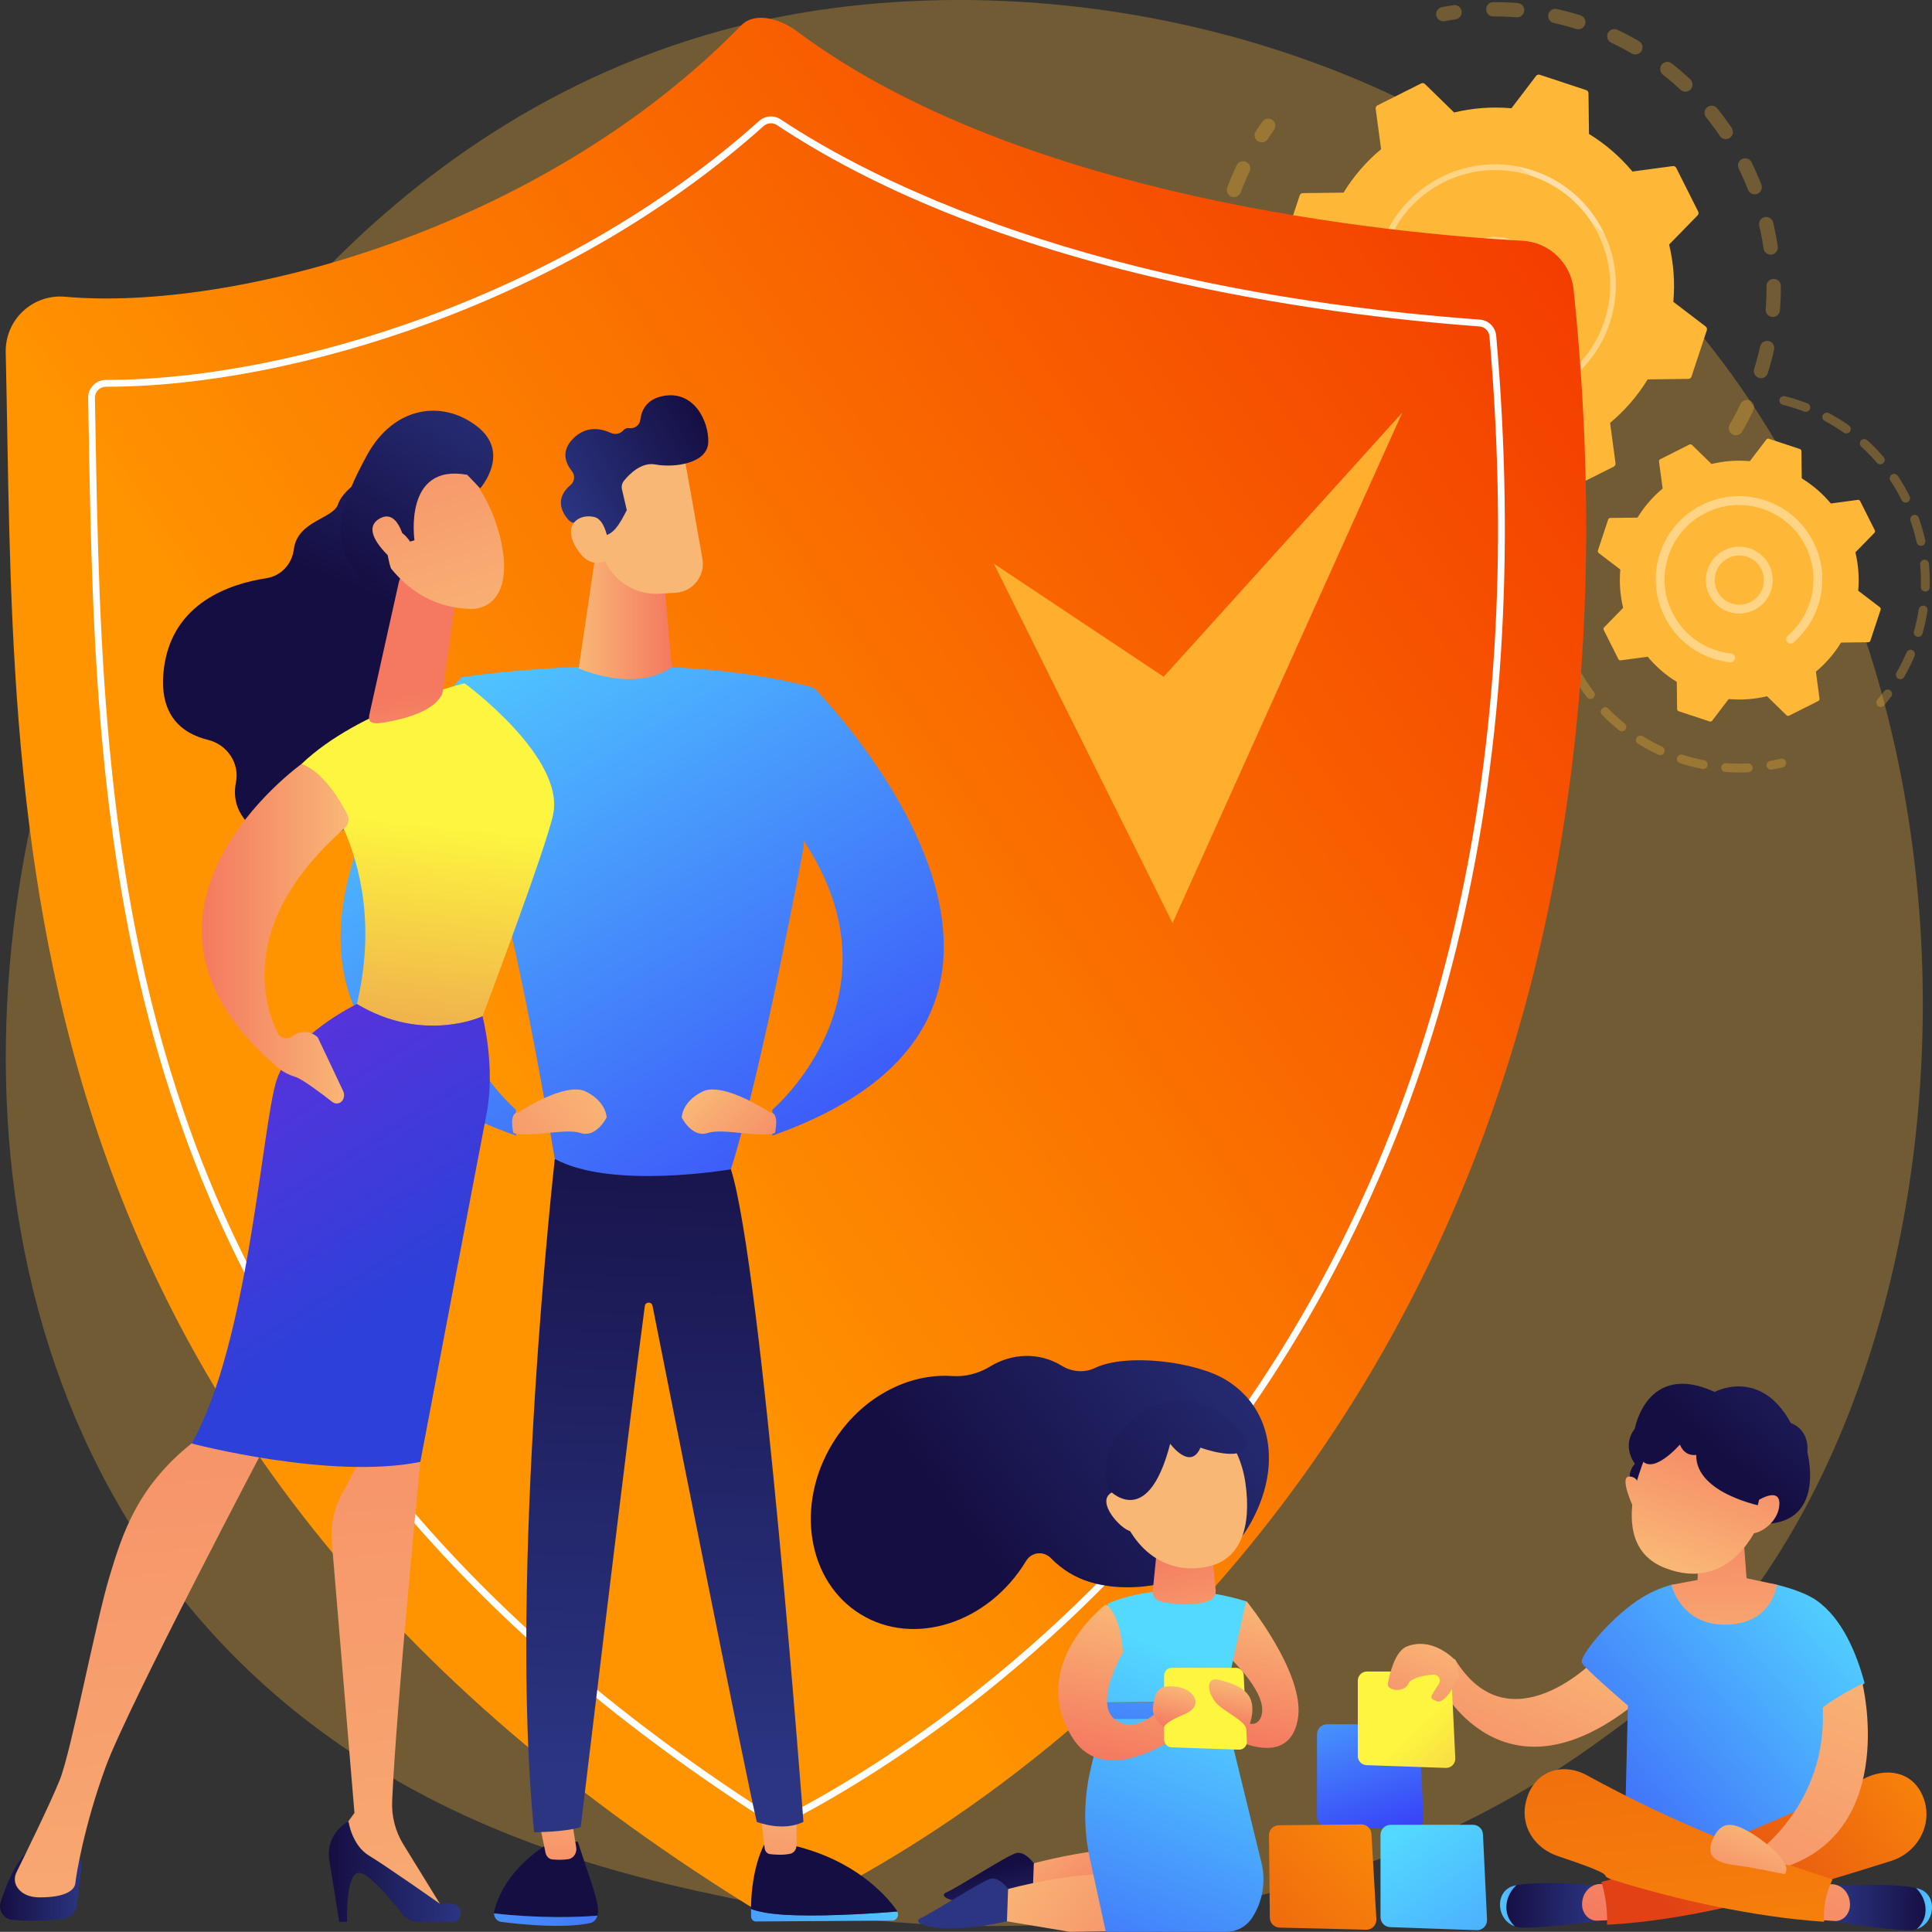
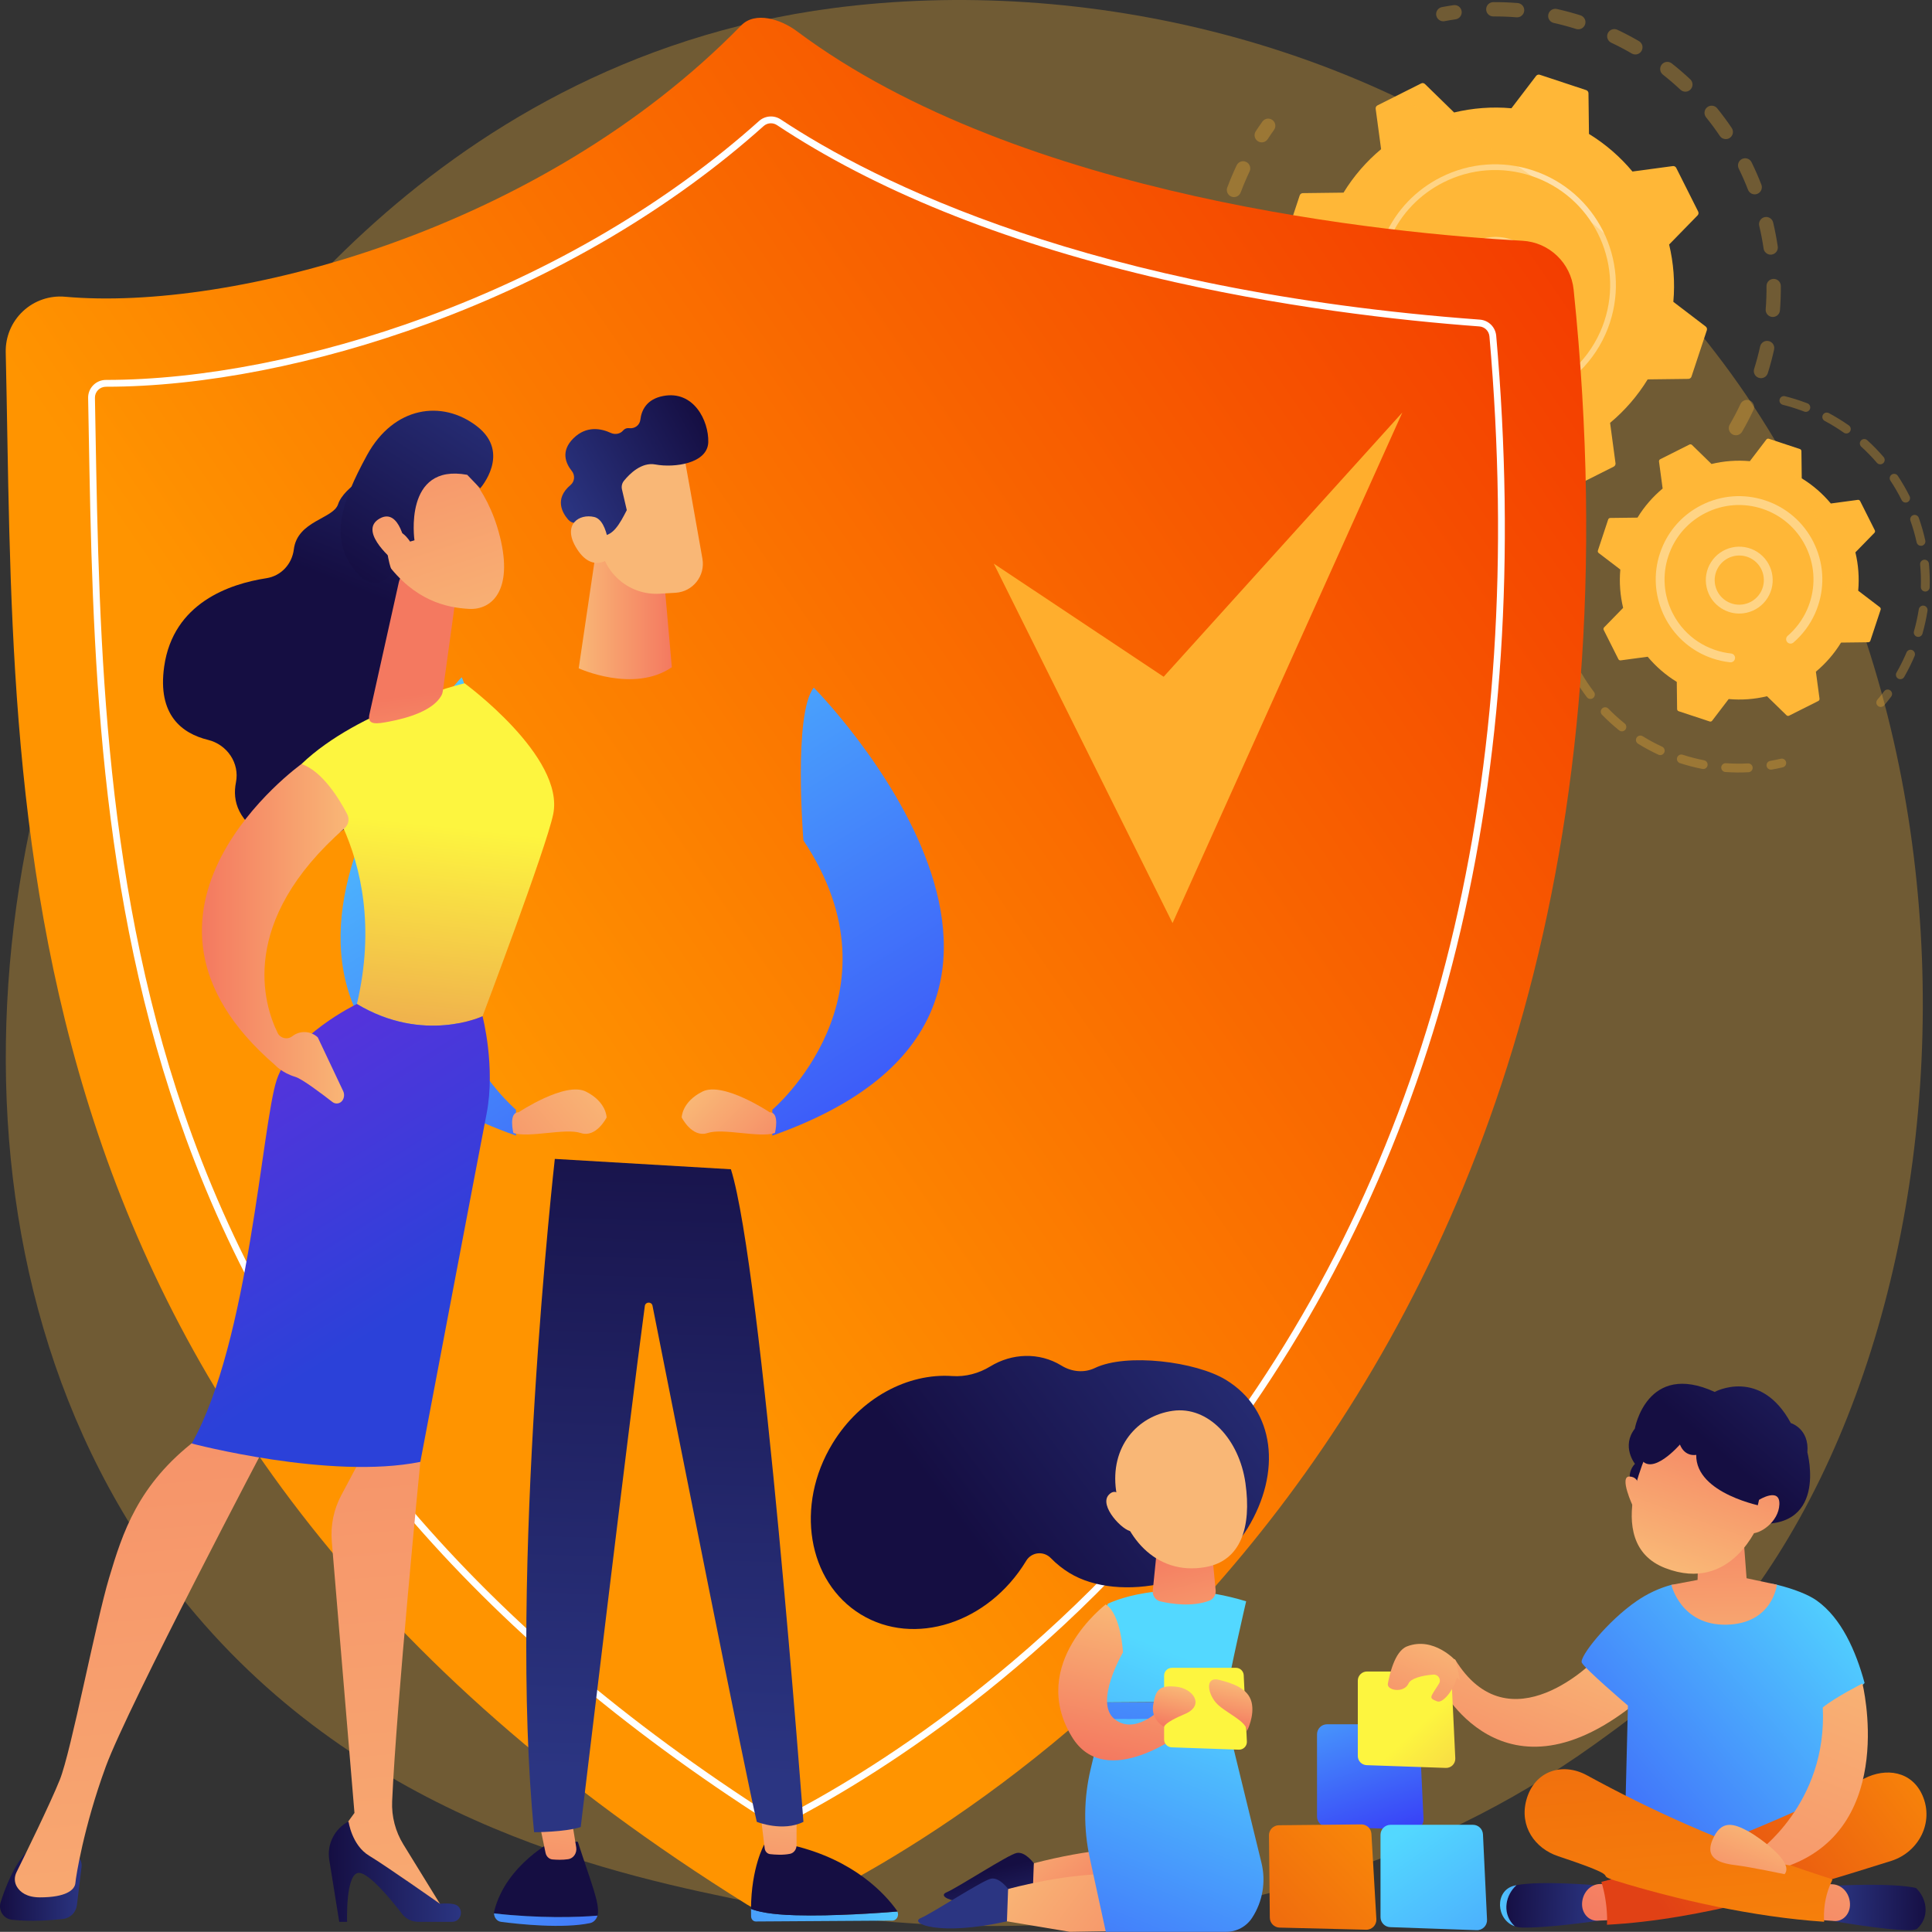
<svg xmlns="http://www.w3.org/2000/svg" xmlns:xlink="http://www.w3.org/1999/xlink" id="Layer_2" data-name="Layer 2" viewBox="0 0 2772.65 2772.4">
  <rect x="0" y="0" width="2772.65" height="2772.4" fill="#333333" stroke="none" />
  <defs>
    <style>
      .cls-1 {
        fill: url(#linear-gradient-58);
      }

      .cls-1, .cls-2, .cls-3, .cls-4, .cls-5, .cls-6, .cls-7, .cls-8, .cls-9, .cls-10, .cls-11, .cls-12, .cls-13, .cls-14, .cls-15, .cls-16, .cls-17, .cls-18, .cls-19, .cls-20, .cls-21 {
        fill-rule: evenodd;
      }

      .cls-22 {
        fill: url(#linear-gradient-2);
      }

      .cls-23 {
        fill: url(#linear-gradient-51);
      }

      .cls-24, .cls-25 {
        fill: #fff;
      }

      .cls-26 {
        fill: url(#linear-gradient-17);
      }

      .cls-27 {
        fill: url(#linear-gradient-15);
      }

      .cls-28 {
        fill: url(#linear-gradient-18);
      }

      .cls-29 {
        fill: url(#linear-gradient-40);
      }

      .cls-30 {
        fill: url(#linear-gradient-52);
      }

      .cls-31 {
        fill: url(#linear-gradient-28);
      }

      .cls-32 {
        fill: url(#linear-gradient-14);
      }

      .cls-33 {
        fill: url(#linear-gradient-36);
      }

      .cls-34 {
        fill: url(#linear-gradient-20);
      }

      .cls-35 {
        fill: url(#linear-gradient-6);
      }

      .cls-25 {
        opacity: .56;
      }

      .cls-2 {
        fill: url(#linear-gradient-44);
      }

      .cls-36 {
        fill: #ffae2d;
      }

      .cls-3 {
        fill: url(#linear-gradient-54);
      }

      .cls-37 {
        fill: url(#linear-gradient-35);
      }

      .cls-38 {
        fill: url(#linear-gradient-48);
      }

      .cls-39 {
        fill: url(#linear-gradient-32);
      }

      .cls-40 {
        fill: url(#linear-gradient-11);
      }

      .cls-41 {
        fill: url(#linear-gradient-50);
      }

      .cls-4 {
        fill: url(#linear-gradient-60);
      }

      .cls-42 {
        fill: url(#linear-gradient-67);
      }

      .cls-43 {
        fill: url(#linear-gradient-39);
      }

      .cls-44 {
        fill: url(#linear-gradient-10);
      }

      .cls-45 {
        fill: url(#linear-gradient-49);
      }

      .cls-46 {
        fill: url(#linear-gradient-37);
      }

      .cls-47 {
        fill: url(#linear-gradient-16);
      }

      .cls-5 {
        fill: url(#linear-gradient-65);
      }

      .cls-6 {
        fill: url(#linear-gradient-59);
      }

      .cls-48 {
        fill: url(#linear-gradient-31);
      }

      .cls-49, .cls-50 {
        opacity: .3;
      }

      .cls-49, .cls-51 {
        fill: #ffb737;
      }

      .cls-52 {
        fill: url(#linear-gradient-41);
      }

      .cls-7 {
        fill: url(#linear-gradient-56);
      }

      .cls-53 {
        fill: url(#linear-gradient-21);
      }

      .cls-54 {
        fill: url(#linear-gradient-25);
      }

      .cls-55 {
        fill: url(#linear-gradient-5);
      }

      .cls-8 {
        fill: url(#linear-gradient-61);
      }

      .cls-9 {
        fill: url(#linear-gradient-45);
      }

      .cls-10 {
        fill: url(#linear-gradient-55);
      }

      .cls-56 {
        fill: url(#linear-gradient-34);
      }

      .cls-57 {
        fill: url(#linear-gradient-7);
      }

      .cls-11 {
        fill: url(#linear-gradient-68);
      }

      .cls-12 {
        fill: url(#linear-gradient-62);
      }

      .cls-13 {
        fill: url(#linear-gradient-64);
      }

      .cls-50 {
        fill: none;
      }

      .cls-58 {
        fill: url(#linear-gradient-24);
      }

      .cls-59 {
        fill: url(#linear-gradient-9);
      }

      .cls-14 {
        fill: url(#linear-gradient-66);
      }

      .cls-60 {
        fill: url(#linear-gradient-22);
      }

      .cls-15 {
        fill: url(#linear-gradient-63);
      }

      .cls-61 {
        fill: url(#linear-gradient-3);
      }

      .cls-16 {
        fill: url(#linear-gradient-53);
      }

      .cls-17 {
        fill: url(#linear-gradient-69);
      }

      .cls-62 {
        fill: url(#linear-gradient);
      }

      .cls-63 {
        fill: url(#linear-gradient-27);
      }

      .cls-64 {
        fill: url(#linear-gradient-33);
      }

      .cls-65 {
        fill: url(#linear-gradient-38);
      }

      .cls-66 {
        fill: url(#linear-gradient-29);
      }

      .cls-67 {
        fill: url(#linear-gradient-30);
      }

      .cls-68 {
        fill: url(#linear-gradient-23);
      }

      .cls-69 {
        fill: url(#linear-gradient-19);
      }

      .cls-70 {
        fill: url(#linear-gradient-4);
      }

      .cls-18 {
        fill: url(#linear-gradient-46);
      }

      .cls-19 {
        fill: url(#linear-gradient-57);
      }

      .cls-20 {
        fill: url(#linear-gradient-43);
      }

      .cls-71 {
        fill: url(#linear-gradient-8);
      }

      .cls-72 {
        fill: url(#linear-gradient-47);
      }

      .cls-73 {
        fill: url(#linear-gradient-12);
      }

      .cls-74 {
        fill: url(#linear-gradient-13);
      }

      .cls-21 {
        fill: url(#linear-gradient-42);
      }

      .cls-75 {
        fill: url(#linear-gradient-26);
      }
    </style>
    <linearGradient id="linear-gradient" x1="699.38" y1="1528.15" x2="2870.01" y2="37.4" gradientUnits="userSpaceOnUse">
      <stop offset="0" stop-color="#ff9400" />
      <stop offset="1" stop-color="#ef1d00" />
    </linearGradient>
    <linearGradient id="linear-gradient-2" x1="-1724.06" y1="3196.21" x2="-1715.18" y2="2929.7" gradientTransform="translate(-925.37) rotate(-180) scale(1 -1)" gradientUnits="userSpaceOnUse">
      <stop offset="0" stop-color="#2b3582" />
      <stop offset="1" stop-color="#150e42" />
    </linearGradient>
    <linearGradient id="linear-gradient-3" x1="-1407.42" y1="2514.14" x2="-1956.52" y2="2945.29" gradientTransform="translate(-925.37) rotate(-180) scale(1 -1)" gradientUnits="userSpaceOnUse">
      <stop offset="0" stop-color="#53d8ff" />
      <stop offset="1" stop-color="#3840f7" />
    </linearGradient>
    <linearGradient id="linear-gradient-4" x1="5470.78" y1="2520.73" x2="5440.98" y2="2780.85" gradientTransform="translate(-4661.51)" gradientUnits="userSpaceOnUse">
      <stop offset="0" stop-color="#f9b776" />
      <stop offset="1" stop-color="#f47960" />
    </linearGradient>
    <linearGradient id="linear-gradient-5" x1="5976.79" y1="2642.1" x2="5445.79" y2="3059.04" gradientTransform="translate(-4661.51)" xlink:href="#linear-gradient-3" />
    <linearGradient id="linear-gradient-6" x1="5823.66" y1="3361.02" x2="5832.54" y2="3094.51" gradientTransform="translate(-4661.51)" xlink:href="#linear-gradient-2" />
    <linearGradient id="linear-gradient-7" x1="5784.76" y1="2554.01" x2="5756.88" y2="2797.33" xlink:href="#linear-gradient-4" />
    <linearGradient id="linear-gradient-8" x1="3800.8" y1="2546.23" x2="3834.25" y2="1498.26" gradientTransform="translate(-2849.68)" xlink:href="#linear-gradient-2" />
    <linearGradient id="linear-gradient-9" x1="-5382.08" y1="798.77" x2="-5999.51" y2="1802.1" gradientTransform="translate(-4723.86) rotate(-180) scale(1 -1)" xlink:href="#linear-gradient-3" />
    <linearGradient id="linear-gradient-10" x1="3680.19" y1="871.77" x2="3813.84" y2="871.77" gradientTransform="translate(-2849.68)" xlink:href="#linear-gradient-4" />
    <linearGradient id="linear-gradient-11" x1="17740.18" y1="-1937.51" x2="17974.32" y2="-1994.5" gradientTransform="translate(-2561.01 813.96) rotate(-28.87)" xlink:href="#linear-gradient-4" />
    <linearGradient id="linear-gradient-12" x1="2988.66" y1="1543.4" x2="3229.82" y2="1543.4" gradientTransform="translate(-2561.01 813.96) rotate(-28.87)" xlink:href="#linear-gradient-2" />
    <linearGradient id="linear-gradient-13" x1="17732.09" y1="-1971.47" x2="17966.23" y2="-2028.45" gradientTransform="translate(-2561.01 813.96) rotate(-28.87)" xlink:href="#linear-gradient-4" />
    <linearGradient id="linear-gradient-14" x1="-5145.12" y1="944.6" x2="-5762.55" y2="1947.93" gradientTransform="translate(-4723.86) rotate(-180) scale(1 -1)" xlink:href="#linear-gradient-3" />
    <linearGradient id="linear-gradient-15" x1="3712.72" y1="1553.8" x2="3474.87" y2="1756.96" gradientTransform="translate(-2849.68)" xlink:href="#linear-gradient-4" />
    <linearGradient id="linear-gradient-16" x1="-5510.72" y1="719.61" x2="-6128.16" y2="1722.94" gradientTransform="translate(-4723.86) rotate(-180) scale(1 -1)" xlink:href="#linear-gradient-3" />
    <linearGradient id="linear-gradient-17" x1="3855.83" y1="1564.75" x2="3989.62" y2="1698.54" gradientTransform="translate(-2849.68)" xlink:href="#linear-gradient-4" />
    <linearGradient id="linear-gradient-18" x1="-19742.5" y1="488.64" x2="-19604.34" y2="835.21" gradientTransform="translate(-19120.29) rotate(-180) scale(1 -1)" xlink:href="#linear-gradient-2" />
    <linearGradient id="linear-gradient-19" x1="-19237.44" y1="2707.44" x2="-19120.29" y2="2707.44" gradientTransform="translate(-19120.29) rotate(-180) scale(1 -1)" xlink:href="#linear-gradient-2" />
    <linearGradient id="linear-gradient-20" x1="-19732.49" y1="3169.44" x2="-19563.89" y2="1198.99" gradientTransform="translate(-19120.29) rotate(-180) scale(1 -1)" xlink:href="#linear-gradient-4" />
    <linearGradient id="linear-gradient-21" x1="-19781.74" y1="2686.05" x2="-19592.17" y2="2686.05" gradientTransform="translate(-19120.29) rotate(-180) scale(1 -1)" xlink:href="#linear-gradient-2" />
    <linearGradient id="linear-gradient-22" x1="-19393.35" y1="3198.76" x2="-19224.71" y2="1227.79" gradientTransform="translate(-19120.29) rotate(-180) scale(1 -1)" xlink:href="#linear-gradient-4" />
    <linearGradient id="linear-gradient-23" x1="-19728.32" y1="1182.36" x2="-19644.02" y2="1964.49" gradientTransform="translate(-19120.29) rotate(-180) scale(1 -1)" gradientUnits="userSpaceOnUse">
      <stop offset="0" stop-color="#fdf53f" />
      <stop offset="1" stop-color="#d93c65" />
    </linearGradient>
    <linearGradient id="linear-gradient-24" x1="-19263.95" y1="1220.75" x2="-19685.46" y2="1895.17" gradientTransform="translate(-19120.29) rotate(-180) scale(1 -1)" gradientUnits="userSpaceOnUse">
      <stop offset="0" stop-color="#7c27dd" />
      <stop offset="1" stop-color="#2b41d9" />
    </linearGradient>
    <linearGradient id="linear-gradient-25" x1="-19750.98" y1="1227.16" x2="-19719.31" y2="995.47" gradientTransform="translate(-19120.29) rotate(-180) scale(1 -1)" xlink:href="#linear-gradient-4" />
    <linearGradient id="linear-gradient-26" x1="-19620.45" y1="1340.07" x2="-19410.07" y2="1340.07" gradientTransform="translate(-19120.29) rotate(-180) scale(1 -1)" xlink:href="#linear-gradient-4" />
    <linearGradient id="linear-gradient-27" x1="-19504.18" y1="-2694.24" x2="-19227.85" y2="-3186.02" gradientTransform="translate(-18968.07 -198.74) rotate(-168.8) scale(1 -1)" xlink:href="#linear-gradient-4" />
    <linearGradient id="linear-gradient-28" x1="-19444.76" y1="-3122.51" x2="-19306.59" y2="-2775.92" gradientTransform="translate(-18968.07 -198.74) rotate(-168.8) scale(1 -1)" xlink:href="#linear-gradient-2" />
    <linearGradient id="linear-gradient-29" x1="-19445.37" y1="-2661.19" x2="-19169.03" y2="-3152.97" gradientTransform="translate(-18968.07 -198.74) rotate(-168.8) scale(1 -1)" xlink:href="#linear-gradient-4" />
    <linearGradient id="linear-gradient-30" x1="1954.6" y1="2317.32" x2="1844.84" y2="2638.38" gradientTransform="translate(3839.36) rotate(-180) scale(1 -1)" xlink:href="#linear-gradient-3" />
    <linearGradient id="linear-gradient-31" x1="-6211.51" y1="2327.3" x2="-6059.01" y2="2695.67" gradientTransform="translate(-3960.64) rotate(-180) scale(1 -1)" xlink:href="#linear-gradient-4" />
    <linearGradient id="linear-gradient-32" x1="2686.26" y1="2309.34" x2="2171.05" y2="2756.21" gradientTransform="matrix(1,0,0,1,0,0)" xlink:href="#linear-gradient-3" />
    <linearGradient id="linear-gradient-33" x1="8299.59" y1="2652.51" x2="8438.04" y2="2652.51" gradientTransform="translate(-5648.47 20.42) rotate(.44)" xlink:href="#linear-gradient-2" />
    <linearGradient id="linear-gradient-34" x1="8455.04" y1="2654.23" x2="8333.48" y2="2652.77" gradientTransform="translate(-5648.47 20.42) rotate(.44)" xlink:href="#linear-gradient-3" />
    <linearGradient id="linear-gradient-35" x1="8376.67" y1="2487.2" x2="8230.52" y2="2883.05" gradientTransform="translate(-5654.6)" xlink:href="#linear-gradient-4" />
    <linearGradient id="linear-gradient-36" x1="-13762.55" y1="2521.71" x2="-13624.04" y2="2521.71" gradientTransform="translate(-11414.69 -60.3) rotate(-178.85) scale(1 -1)" xlink:href="#linear-gradient-2" />
    <linearGradient id="linear-gradient-37" x1="-13607.07" y1="2523.32" x2="-13728.24" y2="2521.87" gradientTransform="translate(-11414.69 -60.3) rotate(-178.85) scale(1 -1)" xlink:href="#linear-gradient-3" />
    <linearGradient id="linear-gradient-38" x1="8083.86" y1="2367.91" x2="7937.64" y2="2763.97" gradientTransform="translate(-5654.6)" xlink:href="#linear-gradient-4" />
    <linearGradient id="linear-gradient-39" x1="8438.61" y1="2479.56" x2="8058.69" y2="2764.96" gradientTransform="translate(-5654.6)" gradientUnits="userSpaceOnUse">
      <stop offset="0" stop-color="#fb8e08" />
      <stop offset="1" stop-color="#e14115" />
    </linearGradient>
    <linearGradient id="linear-gradient-40" x1="2442.5" y1="3028.7" x2="2325.46" y2="1712.04" gradientTransform="matrix(1,0,0,1,0,0)" xlink:href="#linear-gradient-39" />
    <linearGradient id="linear-gradient-41" x1="8130.58" y1="2418.33" x2="8127.21" y2="2125.02" gradientTransform="translate(-5654.6)" xlink:href="#linear-gradient-4" />
    <linearGradient id="linear-gradient-42" x1="-6084.61" y1="200.61" x2="-5909.19" y2="530.82" gradientTransform="translate(-3175.49 272.75) rotate(-167.3) scale(1 -1)" xlink:href="#linear-gradient-2" />
    <linearGradient id="linear-gradient-43" x1="-5878.92" y1="702.2" x2="-5910.21" y2="451.92" gradientTransform="translate(-3175.49 272.75) rotate(-167.3) scale(1 -1)" xlink:href="#linear-gradient-4" />
    <linearGradient id="linear-gradient-44" x1="-5780.39" y1="689.88" x2="-5811.68" y2="439.61" gradientTransform="translate(-3175.49 272.75) rotate(-167.3) scale(1 -1)" xlink:href="#linear-gradient-4" />
    <linearGradient id="linear-gradient-45" x1="-6080.07" y1="198.2" x2="-5904.65" y2="528.41" gradientTransform="translate(-3175.49 272.75) rotate(-167.3) scale(1 -1)" xlink:href="#linear-gradient-2" />
    <linearGradient id="linear-gradient-46" x1="-5972.99" y1="713.95" x2="-6004.28" y2="463.68" gradientTransform="translate(-3175.49 272.75) rotate(-167.3) scale(1 -1)" xlink:href="#linear-gradient-4" />
    <linearGradient id="linear-gradient-47" x1="-13459.21" y1="2361.13" x2="-13188.27" y2="3015.59" gradientTransform="translate(-10759.03) rotate(-180) scale(1 -1)" xlink:href="#linear-gradient-4" />
    <linearGradient id="linear-gradient-48" x1="-6488.19" y1="2621.81" x2="-6434.5" y2="2751.51" gradientTransform="translate(-3960.64) rotate(-180) scale(1 -1)" xlink:href="#linear-gradient-4" />
    <linearGradient id="linear-gradient-49" x1="-5991.49" y1="2482.11" x2="-6376.7" y2="2896.95" gradientTransform="translate(-3960.64) rotate(-180) scale(1 -1)" xlink:href="#linear-gradient-23" />
    <linearGradient id="linear-gradient-50" x1="-6029.35" y1="2348.53" x2="-5953.55" y2="2531.62" gradientTransform="translate(-3960.64) rotate(-180) scale(1 -1)" xlink:href="#linear-gradient-4" />
    <linearGradient id="linear-gradient-51" x1="-5972.15" y1="2629.43" x2="-6372.18" y2="3210.94" gradientTransform="translate(-3960.64) rotate(-180) scale(1 -1)" xlink:href="#linear-gradient-3" />
    <linearGradient id="linear-gradient-52" x1="2005.53" y1="2590.07" x2="1605.51" y2="2978.98" gradientTransform="matrix(1,0,0,1,0,0)" xlink:href="#linear-gradient-39" />
    <linearGradient id="linear-gradient-53" x1="-5455.63" y1="2585.69" x2="-5581.79" y2="2728.49" gradientTransform="translate(-3960.64) rotate(-180) scale(1 -1)" xlink:href="#linear-gradient-4" />
    <linearGradient id="linear-gradient-54" x1="-5405.27" y1="2796.83" x2="-5376.71" y2="2685.17" gradientTransform="translate(-3960.64) rotate(-180) scale(1 -1)" xlink:href="#linear-gradient-2" />
    <linearGradient id="linear-gradient-55" x1="-5419.7" y1="2659.26" x2="-5703.92" y2="2871.39" gradientTransform="translate(-3960.64) rotate(-180) scale(1 -1)" xlink:href="#linear-gradient-4" />
    <linearGradient id="linear-gradient-56" x1="1413.37" y1="2495.17" x2="1457.81" y2="2132.19" gradientTransform="matrix(1,0,0,1,0,0)" xlink:href="#linear-gradient-2" />
    <linearGradient id="linear-gradient-57" x1="1770.38" y1="2405.95" x2="1511.01" y2="3055.55" gradientTransform="matrix(1,0,0,1,0,0)" xlink:href="#linear-gradient-3" />
    <linearGradient id="linear-gradient-58" x1="-5795.72" y1="2308.16" x2="-5750.97" y2="2504.08" gradientTransform="translate(-3960.64) rotate(-180) scale(1 -1)" xlink:href="#linear-gradient-4" />
    <linearGradient id="linear-gradient-59" x1="-6224.02" y1="1846.53" x2="-5743.25" y2="2204.86" gradientTransform="translate(-4352.25) rotate(-180) scale(1 -1)" xlink:href="#linear-gradient-2" />
    <linearGradient id="linear-gradient-60" x1="1675.31" y1="2367.99" x2="1415.94" y2="3017.59" gradientTransform="matrix(1,0,0,1,0,0)" xlink:href="#linear-gradient-3" />
    <linearGradient id="linear-gradient-61" x1="1695.76" y1="2187.49" x2="1616.31" y2="2717.92" gradientTransform="matrix(1,0,0,1,0,0)" xlink:href="#linear-gradient-3" />
    <linearGradient id="linear-gradient-62" x1="-5702.07" y1="2419.35" x2="-5649.4" y2="2213.46" gradientTransform="translate(-3960.64) rotate(-180) scale(1 -1)" xlink:href="#linear-gradient-4" />
    <linearGradient id="linear-gradient-63" x1="-5352.26" y1="2734.22" x2="-4756.12" y2="2332" gradientTransform="translate(-5275.39 6.97) rotate(167.46) scale(1 -1.05) skewX(.44)" xlink:href="#linear-gradient-4" />
    <linearGradient id="linear-gradient-64" x1="-4852.18" y1="1455.69" x2="-4256.04" y2="1053.47" gradientTransform="translate(-5279.19 -85.77) rotate(176.11) scale(1 -1)" xlink:href="#linear-gradient-4" />
    <linearGradient id="linear-gradient-65" x1="-6282.93" y1="1890.94" x2="-5821.08" y2="2235.16" gradientTransform="translate(-4352.25) rotate(-180) scale(1 -1)" xlink:href="#linear-gradient-2" />
    <linearGradient id="linear-gradient-66" x1="-5600.77" y1="2314.63" x2="-5552.25" y2="2527.03" gradientTransform="translate(-3960.64) rotate(-180) scale(1 -1)" xlink:href="#linear-gradient-4" />
    <linearGradient id="linear-gradient-67" x1="1763.69" y1="2370.38" x2="2011.85" y2="1766.65" gradientTransform="matrix(1,0,0,1,0,0)" xlink:href="#linear-gradient-23" />
    <linearGradient id="linear-gradient-68" x1="-5651.45" y1="2420.93" x2="-5638.01" y2="2479.74" gradientTransform="translate(-3960.64) rotate(-180) scale(1 -1)" xlink:href="#linear-gradient-4" />
    <linearGradient id="linear-gradient-69" x1="-5732.18" y1="2415.8" x2="-5718.14" y2="2477.25" gradientTransform="translate(-3960.64) rotate(-180) scale(1 -1)" xlink:href="#linear-gradient-4" />
  </defs>
  <g id="Illustration">
    <g>
      <g>
        <g>
          <g class="cls-50">
            <path class="cls-51" d="m2486.11,623.3c-4.91-2.84-6.58-9.13-3.74-14.04,5.52-9.54,10.72-19.46,15.43-29.48,2.39-5.07,8.39-7.28,13.49-5,.06.03.12.05.18.08,5.13,2.41,7.34,8.53,4.92,13.67-4.97,10.55-10.43,21-16.25,31.04-2.66,4.59-8.33,6.35-13.07,4.23-.33-.15-.65-.31-.96-.49Zm31.3-93.9c3.3-10.57,6.19-21.38,8.57-32.15,1.23-5.54,6.71-9.03,12.25-7.81,5.56,1.25,9.03,6.71,7.81,12.25-2.51,11.32-5.54,22.7-9.02,33.83-1.69,5.41-7.46,8.43-12.87,6.74-.39-.12-.77-.27-1.14-.43-4.69-2.1-7.17-7.41-5.6-12.44Zm16.56-85.58c.87-11.01,1.26-22.19,1.18-33.24-.04-5.67,4.52-10.31,10.2-10.35,5.67-.04,10.3,4.52,10.35,10.2.09,11.64-.33,23.41-1.24,35.01-.44,5.66-5.39,9.88-11.05,9.44-1.21-.1-2.35-.39-3.39-.86-3.85-1.72-6.39-5.74-6.04-10.19Zm-3-87.14c-1.62-10.94-3.73-21.93-6.28-32.68-1.31-5.52,2.11-11.06,7.63-12.36,5.52-1.3,11.05,2.11,12.36,7.63,2.68,11.32,4.9,22.89,6.61,34.41.83,5.61-3.05,10.84-8.66,11.67-2.01.3-3.97,0-5.69-.78-3.1-1.39-5.44-4.27-5.98-7.87Zm-22.34-84.3c-4-10.28-8.49-20.54-13.36-30.48-2.49-5.1-.39-11.25,4.71-13.74,5.1-2.5,11.25-.39,13.74,4.71,5.12,10.46,9.85,21.25,14.06,32.07,2.06,5.29-.56,11.24-5.85,13.3-2.66,1.04-5.5.89-7.92-.2-2.38-1.07-4.36-3.03-5.38-5.65Zm-40.43-77.25c-6.18-9.16-12.83-18.16-19.77-26.76-3.56-4.42-2.87-10.88,1.54-14.44,4.42-3.56,10.88-2.87,14.45,1.54,7.3,9.05,14.3,18.53,20.81,28.17,3.17,4.7,1.94,11.09-2.77,14.26-3.05,2.06-6.82,2.26-9.95.86-1.69-.76-3.2-1.98-4.31-3.63ZM2132.81,13.39c-.03-5.67,4.54-10.3,10.21-10.33,11.62-.07,23.41.37,35.02,1.31,5.66.46,9.87,5.41,9.41,11.06-.45,5.65-5.41,9.87-11.06,9.41-11.03-.89-22.22-1.3-33.25-1.24-1.51,0-2.95-.31-4.25-.89-3.56-1.59-6.06-5.16-6.08-9.32Zm278.87,115.41c-8.06-7.55-16.54-14.84-25.22-21.67-4.46-3.51-5.23-9.97-1.72-14.43,3.51-4.46,9.95-5.2,14.43-1.72,9.14,7.19,18.07,14.87,26.56,22.82,4.14,3.88,4.35,10.38.47,14.52-3.08,3.28-7.8,4.1-11.69,2.36-1.01-.45-1.97-1.08-2.83-1.88Zm-189.64-108.13c1.24-5.54,6.73-9.02,12.27-7.78,11.34,2.54,22.72,5.6,33.83,9.09,5.42,1.68,8.42,7.47,6.72,12.88-1.7,5.41-7.47,8.42-12.88,6.72-10.56-3.32-21.37-6.23-32.15-8.64-.69-.15-1.34-.38-1.96-.65-4.37-1.95-6.9-6.77-5.82-11.61Zm119.73,56.11c-9.54-5.55-19.44-10.76-29.44-15.49-5.13-2.42-7.32-8.55-4.9-13.68,2.39-5.06,8.39-7.26,13.48-4.99.07.03.13.06.2.09,10.53,4.97,20.96,10.46,31,16.3,4.9,2.86,6.57,9.14,3.71,14.05-2.66,4.58-8.33,6.33-13.06,4.21-.33-.15-.66-.32-.98-.5Z" />
            <path class="cls-51" d="m2067.09,29.66c1.85.83,3.95,1.12,6.09.71,5.2-.99,10.51-1.88,15.79-2.66,5.61-.83,9.49-6.05,8.66-11.66-.83-5.61-6.05-9.5-11.66-8.66-5.55.82-11.13,1.76-16.61,2.79-5.57,1.05-9.24,6.43-8.18,12,.65,3.44,2.94,6.15,5.91,7.47Z" />
          </g>
          <g class="cls-50">
            <path class="cls-51" d="m1806.54,203.42c4.53,2.02,9.98.52,12.78-3.76,2.9-4.43,5.94-8.88,9.04-13.21,3.3-4.62,2.23-11.03-2.38-14.33-4.63-3.31-11.03-2.23-14.33,2.38-3.26,4.56-6.47,9.24-9.52,13.91-3.11,4.75-1.78,11.11,2.97,14.22.47.31.95.57,1.44.79Z" />
            <path class="cls-51" d="m1959.12,779.11c-5.06-2.57-7.08-8.75-4.51-13.81,2.57-5.06,8.74-7.07,13.81-4.51,9.63,4.89,19.62,9.44,29.8,13.59,5.24,2.11,7.78,8.14,5.63,13.39-2.14,5.25-8.14,7.78-13.39,5.64-4.41-1.8-8.78-3.66-13.09-5.59-6.16-2.75-12.3-5.68-18.26-8.71Zm77.11,19.36c1.41-5.49,7.01-8.8,12.5-7.39,10.55,2.71,21.33,5,32.03,6.81,5.59.93,9.36,6.25,8.42,11.84-.95,5.59-6.25,9.36-11.84,8.41-11.27-1.9-22.62-4.32-33.72-7.17-.58-.15-1.13-.34-1.65-.58-4.49-2.01-7.01-7.01-5.74-11.93Zm-125.17-48.05c-9.39-6.52-18.63-13.52-27.46-20.83-4.37-3.62-4.98-10.09-1.36-14.47,3.62-4.37,10.09-4.97,14.46-1.36,8.38,6.94,17.16,13.6,26.07,19.78,4.66,3.24,5.82,9.64,2.58,14.3-2.86,4.12-8.2,5.5-12.62,3.52-.58-.26-1.14-.57-1.67-.94Zm212.05,62.67c.17-5.67,4.9-10.13,10.57-9.96,10.87.33,21.88.19,32.73-.4,5.67-.31,10.51,4.03,10.82,9.7.31,5.66-4.03,10.51-9.69,10.82-11.43.62-23.03.77-34.47.43-1.38-.04-2.69-.35-3.89-.89-3.69-1.65-6.2-5.4-6.07-9.69Zm-280.05-122.05c-7.72-8.42-15.19-17.28-22.2-26.35-3.47-4.49-2.64-10.94,1.84-14.41,4.49-3.47,10.94-2.64,14.41,1.84,6.66,8.61,13.75,17.04,21.08,25.03,3.84,4.18,3.55,10.68-.63,14.52-3.12,2.86-7.52,3.43-11.14,1.81-1.24-.56-2.39-1.37-3.37-2.43Zm-53.33-72.85c-5.71-9.93-11.06-20.21-15.92-30.56-2.41-5.14-.2-11.25,4.94-13.66,5.14-2.41,11.26-.2,13.66,4.94,4.61,9.84,9.7,19.61,15.12,29.04,2.83,4.92,1.13,11.2-3.78,14.03-2.96,1.7-6.42,1.76-9.32.47-1.91-.86-3.58-2.3-4.7-4.25Zm-36.19-82.74c-3.41-10.94-6.4-22.14-8.88-33.3-1.23-5.54,2.26-11.02,7.8-12.26,5.55-1.23,11.03,2.26,12.26,7.8,2.36,10.6,5.2,21.24,8.44,31.64,1.69,5.42-1.33,11.18-6.75,12.86-2.49.78-5.05.56-7.25-.43-2.6-1.16-4.7-3.39-5.62-6.32Zm-17.27-88.66c-.94-11.42-1.4-23.01-1.37-34.45.01-5.67,4.63-10.26,10.3-10.25,5.66.01,10.26,4.63,10.24,10.3-.03,10.86.41,21.87,1.3,32.72.46,5.65-3.74,10.61-9.4,11.08-1.79.15-3.5-.17-5.03-.86-3.31-1.48-5.73-4.67-6.05-8.54Zm2.63-90.34c1.6-11.32,3.7-22.72,6.25-33.88,1.26-5.53,6.77-8.99,12.3-7.73,5.51,1.26,8.99,6.77,7.73,12.3-2.42,10.61-4.42,21.43-5.94,32.18-.79,5.62-5.99,9.53-11.61,8.73-.98-.14-1.91-.41-2.76-.79-4.07-1.82-6.63-6.18-5.97-10.82Zm22.38-87.47c2.96-7.88,6.21-15.77,9.64-23.45,1.24-2.78,2.51-5.53,3.81-8.27,2.43-5.12,8.54-7.44,13.68-4.88,5.13,2.43,7.32,8.55,4.89,13.68-1.23,2.6-2.44,5.22-3.62,7.86-3.26,7.3-6.35,14.79-9.17,22.29-2,5.31-7.92,8-13.23,6-.2-.08-.4-.16-.59-.24-4.92-2.2-7.33-7.88-5.41-12.99Z" />
-             <path class="cls-51" d="m2217.22,815.6c1.86.83,3.99,1.12,6.15.71,5.46-1.06,11-2.26,16.47-3.56,5.52-1.31,8.93-6.85,7.62-12.37-1.31-5.52-6.84-8.93-12.37-7.62-5.19,1.23-10.46,2.37-15.64,3.38-5.57,1.08-9.21,6.47-8.12,12.04.66,3.41,2.95,6.1,5.9,7.42Z" />
          </g>
          <g>
            <path class="cls-51" d="m2315.85,669.7c1.83-.92,2.88-2.9,2.6-4.93l-7.78-57.91c20.95-17.49,39.25-38.45,53.93-62.39l58.39-.72c2.05-.03,3.85-1.35,4.5-3.29l22.03-66.54c.64-1.94-.02-4.08-1.64-5.33l-46.43-35.42c2.51-27.97.33-55.71-6.04-82.25l40.81-41.83c1.43-1.47,1.77-3.68.85-5.51l-31.47-62.63c-.92-1.83-2.9-2.88-4.93-2.6l-57.91,7.79c-17.49-20.95-38.45-39.25-62.39-53.93l-.72-58.39c-.03-2.05-1.35-3.86-3.29-4.5l-66.54-22.03c-1.94-.64-4.08.02-5.33,1.65l-35.42,46.43c-27.97-2.51-55.71-.33-82.25,6.04l-41.83-40.81c-1.47-1.43-3.68-1.77-5.51-.85l-62.63,31.47c-1.83.92-2.87,2.9-2.6,4.93l7.79,57.91c-20.95,17.49-39.25,38.45-53.93,62.39l-58.39.72c-2.05.02-3.85,1.35-4.5,3.29l-22.03,66.54c-.64,1.94.02,4.08,1.65,5.33l46.43,35.42c-2.51,27.97-.33,55.71,6.04,82.25l-40.81,41.83c-1.43,1.47-1.77,3.68-.85,5.51l31.47,62.63c.92,1.83,2.9,2.87,4.93,2.6l57.91-7.79c17.49,20.95,38.45,39.25,62.39,53.93l.72,58.39c.03,2.05,1.35,3.85,3.29,4.5l66.54,22.03c1.94.64,4.08-.02,5.33-1.65l35.42-46.43c27.97,2.51,55.71.33,82.25-6.04l41.83,40.81c1.47,1.43,3.68,1.77,5.51.85l62.63-31.47Z" />
            <path class="cls-25" d="m2108.51,469.89c-32.77-20.87-42.45-64.5-21.59-97.27,10.11-15.88,25.79-26.86,44.16-30.94,18.37-4.08,37.23-.76,53.1,9.35,32.77,20.87,42.45,64.5,21.59,97.27-18.98,29.81-56.81,40.52-88.16,26.49-3.11-1.39-6.15-3.03-9.11-4.91Zm26.14-112.16c-14.09,3.13-26.11,11.55-33.86,23.72-16,25.12-8.57,58.58,16.55,74.58,25.13,16.01,58.58,8.57,74.58-16.55,16-25.12,8.57-58.58-16.55-74.58-2.28-1.45-4.63-2.72-7.06-3.8-10.51-4.7-22.21-5.91-33.66-3.37Z" />
            <path class="cls-25" d="m2074.75,567.1c5.38,2.41,10.92,4.56,16.6,6.44h0c1.79.59,3.58,1.15,5.39,1.69,8.9,2.63,18,4.55,27.15,5.73.12.02.25.03.37.05.35.04.71.09,1.06.13.69.08,1.38.16,2.07.24,1.82.2,3.48-.82,4.19-2.4.17-.38.29-.8.33-1.24.24-2.26-1.39-4.28-3.65-4.52-11.61-1.25-23.16-3.76-34.34-7.47-55.52-18.37-94.76-63.57-108.14-116.45-7.44-29.41-6.88-61.2,3.34-92.07,1.79-5.41,3.84-10.7,6.14-15.83,15.47-34.56,42.12-62.52,76.41-79.75,39.38-19.79,84.12-23.07,125.96-9.21,86.42,28.62,133.39,122.14,104.79,208.52-1.76,5.33-3.79,10.54-6.07,15.63-9.87,22.04-24.45,41.69-42.76,57.46-.47.41-.83.9-1.07,1.43-.63,1.41-.44,3.11.64,4.36,1.49,1.72,4.07,1.92,5.8.43,19.23-16.56,34.54-37.18,44.9-60.33,2.39-5.34,4.52-10.81,6.37-16.4,30.03-90.69-19.36-188.89-110.01-218.91-43.93-14.54-90.89-11.11-132.24,9.67-36,18.09-63.98,47.44-80.22,83.72-2.41,5.39-4.57,10.94-6.45,16.62-14.54,43.93-11.11,90.89,9.67,132.24,18.09,36,47.45,63.99,83.75,80.23Z" />
          </g>
        </g>
        <g>
          <g class="cls-50">
            <path class="cls-51" d="m2696.51,1014.05c2.51,1.12,5.54.52,7.42-1.68,3.5-4.1,6.92-8.36,10.16-12.66,2.11-2.8,1.55-6.77-1.24-8.89-2.79-2.12-6.78-1.55-8.89,1.24-3.09,4.1-6.35,8.16-9.69,12.07-2.27,2.66-1.95,6.67.71,8.94.47.4.99.72,1.53.96Z" />
            <path class="cls-51" d="m2724.06,973.87c-3.03-1.75-4.08-5.63-2.33-8.67,4.41-7.67,8.48-15.65,12.09-23.72.76-1.7,1.51-3.42,2.24-5.15,1.36-3.22,5.09-4.74,8.31-3.37,3,1.41,4.74,5.09,3.38,8.32-.77,1.81-1.54,3.61-2.34,5.39-3.79,8.46-8.05,16.83-12.68,24.87-1.64,2.84-5.15,3.94-8.08,2.63-.2-.09-.39-.19-.58-.29Zm22.7-67.92c2.94-10.31,5.27-20.9,6.92-31.46.54-3.46,3.78-5.83,7.25-5.29,3.44.54,5.83,3.78,5.29,7.25-1.73,11.07-4.17,22.17-7.25,32.98-.96,3.37-4.47,5.32-7.84,4.36-.29-.08-.58-.19-.86-.32-2.83-1.27-4.38-4.46-3.5-7.53Zm9.89-63.55c.32-10.7-.02-21.53-1.03-32.21-.33-3.49,2.23-6.58,5.72-6.91,3.5-.33,6.59,2.23,6.91,5.72,1.06,11.19,1.41,22.56,1.08,33.78-.11,3.5-3.03,6.26-6.53,6.15-.85-.03-1.66-.22-2.4-.55-2.28-1.02-3.83-3.34-3.75-5.98Zm-6.03-64.04c-2.31-10.47-5.3-20.89-8.88-30.97-1.17-3.31.56-6.93,3.86-8.1,3.29-1.17,6.93.55,8.1,3.85,3.75,10.57,6.88,21.49,9.31,32.47.76,3.42-1.41,6.81-4.83,7.57-1.38.3-2.75.13-3.95-.4-1.77-.79-3.16-2.38-3.61-4.43Zm-21.48-60.62c-4.79-9.59-10.21-18.97-16.13-27.88-1.94-2.92-1.14-6.86,1.78-8.79,2.92-1.94,6.86-1.15,8.79,1.78,6.2,9.34,11.89,19.18,16.91,29.22,1.56,3.14.29,6.95-2.84,8.51-1.77.88-3.76.86-5.43.12-1.29-.58-2.4-1.59-3.08-2.95Zm-35.54-53.57c-6.97-8.13-14.51-15.89-22.42-23.08-2.59-2.35-2.78-6.37-.43-8.96,2.36-2.59,6.36-2.78,8.96-.43,8.3,7.54,16.21,15.69,23.52,24.21,2.28,2.66,1.97,6.67-.69,8.94-1.93,1.65-4.56,1.95-6.73.98-.83-.37-1.59-.92-2.22-1.66Zm-47.55-43.24c-8.72-6.15-17.95-11.83-27.43-16.89-3.09-1.65-4.26-5.5-2.61-8.59,1.65-3.09,5.46-4.22,8.59-2.61,9.93,5.31,19.61,11.26,28.76,17.71,2.86,2.02,3.55,5.98,1.53,8.84-1.77,2.52-5.06,3.35-7.77,2.14-.37-.16-.73-.37-1.07-.61Zm-92.08-47.68c.85-3.4,4.29-5.47,7.69-4.62,9.41,2.35,18.85,5.26,28.04,8.63,1.4.5,2.78,1.03,4.17,1.56,3.29,1.16,4.9,4.93,3.63,8.21-1.26,3.27-4.93,4.89-8.21,3.63-1.3-.5-2.6-.99-3.94-1.47-8.8-3.23-17.8-6-26.78-8.25-.37-.09-.72-.22-1.06-.37-2.76-1.23-4.31-4.3-3.56-7.33Z" />
          </g>
          <g class="cls-50">
            <path class="cls-51" d="m2379.99,1083.09c-10.03-4.65-19.87-9.95-29.24-15.75-2.98-1.85-3.9-5.76-2.05-8.74,1.85-2.98,5.76-3.86,8.74-2.05,8.93,5.54,18.32,10.59,27.89,15.02,3.18,1.47,4.56,5.24,3.09,8.42-1.46,3.15-5.18,4.54-8.35,3.13-.03-.01-.05-.02-.08-.04Zm26.87,4.13c1.08-3.33,4.66-5.16,7.99-4.08,10.03,3.25,20.35,5.93,30.69,7.95,3.42.68,5.68,4.01,5,7.45-.67,3.44-4,5.67-7.44,5-10.83-2.12-21.65-4.93-32.16-8.34-.22-.07-.43-.15-.64-.25-2.92-1.31-4.45-4.63-3.43-7.75Zm-83.24-39.08c-8.62-6.94-16.89-14.46-24.57-22.36-2.44-2.51-2.39-6.53.12-8.97,2.51-2.45,6.51-2.39,8.97.12,7.33,7.54,15.22,14.71,23.44,21.33,2.73,2.2,3.16,6.19.97,8.92-1.85,2.3-4.96,2.96-7.53,1.82-.49-.22-.95-.5-1.39-.85Zm146.55,53.02c.25-3.49,3.28-6.13,6.78-5.88,10.51.75,21.17.85,31.69.31,3.5-.17,6.48,2.52,6.66,6.01.18,3.5-2.51,6.49-6.01,6.66-11.03.57-22.22.46-33.24-.32-.76-.06-1.48-.24-2.14-.54-2.36-1.06-3.93-3.51-3.74-6.24Zm-192.79-100.54c-6.68-8.79-12.89-18.07-18.47-27.61-1.77-3.02-.75-6.91,2.28-8.68,3.02-1.77,6.91-.76,8.68,2.27,5.31,9.1,11.24,17.95,17.62,26.33,2.12,2.79,1.58,6.77-1.21,8.89-1.91,1.45-4.39,1.66-6.44.74-.94-.42-1.79-1.07-2.46-1.95Zm-33.49-57.24c-4.39-10.15-8.2-20.66-11.34-31.23-1-3.36.92-6.89,4.28-7.88,3.35-1,6.89.92,7.89,4.28,2.99,10.08,6.63,20.1,10.82,29.79,1.39,3.22-.09,6.95-3.3,8.34-1.7.73-3.54.67-5.11-.03-1.4-.62-2.57-1.76-3.23-3.27Zm-18.82-63.61c-1.84-10.91-3.02-22.04-3.51-33.05-.16-3.5,2.55-6.47,6.05-6.62,3.5-.16,6.46,2.56,6.62,6.05.47,10.51,1.6,21.11,3.35,31.52.58,3.46-1.75,6.73-5.21,7.31-1.28.22-2.54.03-3.64-.46-1.87-.84-3.31-2.56-3.67-4.74Z" />
            <path class="cls-51" d="m2538.93,1104.03c1.12.5,2.39.68,3.69.45,5.35-.94,10.69-2.04,15.89-3.28,3.41-.81,5.52-4.23,4.71-7.64-.82-3.4-4.23-5.51-7.64-4.71-4.95,1.18-10.05,2.23-15.16,3.13-3.45.61-5.76,3.9-5.15,7.35.38,2.15,1.81,3.86,3.66,4.69Z" />
          </g>
          <g>
            <path class="cls-51" d="m2609.49,1006c1.22-.62,1.92-1.94,1.74-3.3l-5.21-38.75c14.02-11.7,26.27-25.73,36.09-41.75l39.07-.48c1.37-.02,2.58-.9,3.01-2.2l14.74-44.52c.43-1.3-.01-2.73-1.1-3.56l-31.07-23.7c1.68-18.72.22-37.28-4.04-55.04l27.3-27.99c.96-.98,1.19-2.46.57-3.69l-21.06-41.91c-.61-1.22-1.94-1.92-3.3-1.74l-38.75,5.21c-11.7-14.02-25.73-26.27-41.75-36.09l-.48-39.07c-.02-1.37-.9-2.58-2.2-3.01l-44.53-14.74c-1.3-.43-2.73.01-3.56,1.1l-23.7,31.07c-18.72-1.68-37.28-.22-55.04,4.04l-27.99-27.31c-.98-.96-2.46-1.19-3.69-.57l-41.91,21.06c-1.22.62-1.92,1.94-1.74,3.3l5.21,38.75c-14.02,11.7-26.27,25.73-36.09,41.75l-39.07.48c-1.37.02-2.58.9-3.01,2.2l-14.74,44.53c-.43,1.3.01,2.73,1.1,3.56l31.07,23.7c-1.68,18.72-.22,37.28,4.04,55.04l-27.31,27.99c-.96.98-1.19,2.46-.57,3.69l21.06,41.91c.62,1.22,1.94,1.92,3.3,1.74l38.75-5.21c11.7,14.02,25.73,26.27,41.75,36.09l.48,39.07c.02,1.37.9,2.58,2.2,3.01l44.53,14.74c1.3.43,2.73-.01,3.56-1.1l23.7-31.07c18.72,1.68,37.28.22,55.04-4.04l27.99,27.31c.98.96,2.46,1.19,3.69.57l41.91-21.06Z" />
            <path class="cls-25" d="m2470.29,873.01c-10.82-6.88-18.3-17.57-21.08-30.09-2.78-12.51-.52-25.36,6.37-36.17,14.21-22.32,43.88-28.9,66.26-14.71,22.32,14.22,28.91,43.94,14.7,66.25-6.88,10.81-17.57,18.3-30.08,21.08-10.17,2.26-20.57,1.18-29.91-3-2.15-.96-4.24-2.09-6.26-3.37Zm-4-59.45c-5.07,7.96-6.73,17.41-4.69,26.61,2.04,9.2,7.55,17.06,15.5,22.13h0c7.96,5.05,17.4,6.73,26.61,4.68,9.2-2.04,17.06-7.55,22.13-15.5,10.45-16.42,5.6-38.28-10.81-48.74-1.48-.94-3.01-1.76-4.57-2.46-15.71-7.03-34.67-1.66-44.18,13.27Z" />
            <path class="cls-25" d="m2446.8,940.67c3.66,1.64,7.44,3.1,11.33,4.4,7.72,2.56,15.71,4.34,23.77,5.28l1.09.12c2.8.3,5.38-1.27,6.47-3.71.27-.59.44-1.24.52-1.92.38-3.48-2.15-6.6-5.63-6.98-7.53-.81-15.01-2.44-22.23-4.83h0c-.4-.13-.79-.27-1.18-.4-17.03-5.82-31.96-15.66-43.83-28.57-6.44-7.01-11.97-14.93-16.43-23.61-.04-.07-.07-.14-.11-.21-.11-.22-.22-.43-.33-.65-12.81-25.5-14.93-54.46-5.96-81.55,1.16-3.51,2.49-6.92,3.97-10.25,10.01-22.37,27.27-40.47,49.47-51.63,25.5-12.81,54.46-14.93,81.54-5.96,27.07,8.97,49.06,27.95,61.88,53.44,12.81,25.5,14.93,54.46,5.96,81.55-1.14,3.45-2.45,6.82-3.92,10.12-6.39,14.27-15.83,26.99-27.68,37.2-.73.63-1.28,1.39-1.65,2.21-.97,2.17-.68,4.81.98,6.73,2.29,2.65,6.29,2.96,8.95.66,13.27-11.43,23.83-25.65,30.98-41.62,1.65-3.69,3.12-7.46,4.39-11.32,10.03-30.31,7.66-62.71-6.67-91.24-14.34-28.52-38.9-49.77-69.23-59.79-30.31-10.04-62.7-7.67-91.23,6.67-24.83,12.48-44.14,32.73-55.34,57.76-1.66,3.72-3.15,7.54-4.45,11.46-19.42,58.68,9.32,121.91,64.57,146.63Z" />
          </g>
        </g>
      </g>
      <path class="cls-49" d="m2440.56,2375.23c-56.49,59.47-109.95,97.83-152.18,128.13-496.43,356.19-1083.84,252.37-1208.68,227.01-184.35-37.44-540.7-109.82-798.33-412.79C-108.4,1859.21-47.71,1137.06,254.63,660.37,309.93,573.17,602.05,89.21,1195.79,11.6c359.32-46.97,778.18,47.76,1081.5,301.89,636.7,533.43,591.38,1611.05,163.27,2061.74Z" />
      <g>
        <g>
          <path class="cls-62" d="m32.95,446.66c16.27-15.24,38.27-22.81,60.47-20.81,237.52,21.36,680.67-93.05,970.3-389.39,20.11-20.58,56.77-8.95,79.82,8.28,322.11,240.74,856.03,290.59,1041.38,300.79,38.34,2.11,69.45,31.85,73.41,70.05,168.56,1628-891.42,2217.93-1111.26,2322.06-24.03,11.39-52.32,9.73-74.9-4.33C-23.5,2050.82,23.37,1163.27,8.22,505.64c-.51-22.29,8.46-43.74,24.73-58.98Z" />
          <path class="cls-24" d="m1117.44,2618.92c-4.82,0-9.63-1.35-13.81-4.03-419.97-268.47-693.69-589.41-836.8-981.18-127.82-349.92-134.07-706.26-139.6-1020.65-.25-14.06-.49-28.03-.75-41.92-.13-6.87,2.45-13.35,7.26-18.25,4.85-4.94,11.36-7.66,18.33-7.66h0c137.95,0,301.07-32.05,459.53-90.24,181.51-66.65,346.7-163.94,477.74-281.35,8.65-7.74,21.44-8.67,31.12-2.25,135.09,89.64,445.07,246.16,1003.27,287.31,12.52.92,22.41,10.69,23.51,23.22,55.67,635.11-76.42,1172.16-392.62,1596.22-236.15,316.71-516.16,481.72-625.59,537.97h0c-3.64,1.87-7.62,2.8-11.61,2.8ZM152.29,555.01c-4.54,0-8.58,1.68-11.58,4.74-2.96,3.01-4.55,7-4.47,11.23.25,13.88.5,27.86.75,41.92,5.51,313.62,11.75,669.09,139.01,1017.47,142.34,389.68,414.78,709.03,832.89,976.3,4.73,3.02,10.75,3.32,15.7.78,108.82-55.94,387.3-220.05,622.22-535.12,314.71-422.08,446.17-956.88,390.71-1589.53-.68-7.74-6.78-13.77-14.5-14.34-113.32-8.36-287.17-27.56-471.86-71.6-216.06-51.52-396.42-124.64-536.09-217.31-5.97-3.96-13.87-3.39-19.21,1.39-131.94,118.23-298.23,216.17-480.89,283.24-159.52,58.58-323.84,90.84-462.69,90.84h0Z" />
        </g>
        <polygon class="cls-36" points="1426.22 808.9 1682.75 1324.76 2012.53 591.97 1669.98 971.22 1426.22 808.9" />
      </g>
      <g>
        <path class="cls-22" d="m708.97,2745.94c-.02-1.12.06-2.26.35-3.41,17-67.4,86.51-101.94,86.51-101.94l33.43,2.62c19.22,59.4,31.62,88.4,28.53,104.63-.09.46-.22.89-.35,1.33-27.58,2.47-84.35,4.07-148.48-3.22Z" />
        <path class="cls-61" d="m857.44,2749.16c-1.49,5.42-5.49,9.64-10.61,10.72-39.23,8.25-101.59,1.61-127.77-1.81-5.78-.75-10-6.1-10.09-12.13,64.13,7.3,120.9,5.69,148.48,3.22Z" />
        <path class="cls-70" d="m768.29,2588.56l14.64,70.47c1.07,5.16,5.04,9.03,9.85,9.48,5.88.55,14.26.88,22.68-.36,7.55-1.11,12.81-8.78,11.47-17.02l-10.18-62.57h-48.46Z" />
        <path class="cls-55" d="m1141.53,2748.58c-35.71-1-54.18-5.21-63.73-9.11-.02,3.55,0,7.16.11,10.91.12,4,3.09,7.19,6.73,7.17l196.06-1.27c6.26-.04,9.91-7.3,7.2-13.04-25.71,2.12-91.18,6.88-146.38,5.33Z" />
        <path class="cls-35" d="m1287.9,2743.25c-.24-.5-.44-1.01-.78-1.48-17.31-24.19-61.41-72.37-148.56-93.26l-41.81-1.32s-18.61,32.35-18.97,92.29c9.55,3.9,28.02,8.11,63.73,9.11,55.2,1.54,120.67-3.21,146.38-5.33Z" />
        <path class="cls-57" d="m1089.01,2583.83c.47,3.11,6.19,50.48,8.41,68.84.53,4.36,3.69,7.74,7.67,8.22,7.12.85,18.64,1.62,28.72-.44,5.44-1.11,9.37-6.34,9.37-12.41v-74.34l-54.17,10.14Z" />
        <path class="cls-71" d="m796.23,1663.18s-66.89,594.62-29.73,966.26c0,0,44.6,0,66.9-7.43,0,0,69.51-581.39,92-747.75.85-6.27,9.8-6.56,11.03-.35,27.75,139.96,136.72,688.84,149.68,740.67,0,0,37.16,14.87,66.9,0,0,0-59.46-795.31-104.06-936.53l-252.72-14.87Z" />
-         <path class="cls-59" d="m662.44,971.93s282.45-44.6,505.43,14.87l-14.87,230.42s-59.46,319.61-104.06,460.83c0,0-170.95,29.73-252.72-14.87,0,0-66.89-401.37-104.06-460.83,0,0-37.16-156.09-29.73-230.42Z" />
        <path class="cls-44" d="m858.65,768.83l-28.14,190.28s78.61,36.11,133.65-1.55l-11.85-134.29-93.67-54.44Z" />
        <g>
          <path class="cls-40" d="m979.79,644.93c.89,1.61,17.85,97.56,28.28,156.95,4.31,24.54-13.72,47.34-38.6,48.81l-22.78,1.35c-41.85,2.48-78.7-27.32-85.04-68.76l-16.47-107.59s113.09-69.78,134.6-30.76Z" />
          <path class="cls-73" d="m820.63,675.96c-8.73-10.86-16.35-28.42,2.25-46.88,18.83-18.69,40.19-14.04,53.73-7.77,6,2.77,13.39,1.55,17.66-3.5,1.9-2.24,4.71-3.77,8.89-3.3,7.88.88,14.91-4.32,15.84-12.19,1.6-13.49,8.79-29.38,32.65-33.99,43.76-8.46,65.58,35.33,64.8,66.11-.78,30.78-48.74,37.25-75.95,32.14-19.99-3.75-37.27,13.81-45.04,23.4-2.82,3.48-3.87,8.04-2.86,12.4l6.92,29.73c-4.79,9.24-9.49,18.68-16.22,26.57-4.85,5.68-10.16,8.81-15.79,10.14-8.16-15.19-30.98-17.76-41.58-18.1-4.06-.13-7.85-1.92-10.51-4.98-8-9.18-20.52-29.65,3.45-49.74,5.96-5,6.64-13.99,1.77-20.05Z" />
          <path class="cls-74" d="m875.4,800.66s-.94-53.69-22.67-58.73c-21.73-5.04-45.17,10.67-26.59,42.81,23.12,39.98,49.26,15.92,49.26,15.92Z" />
        </g>
        <path class="cls-32" d="m662.44,971.93s-438.53,475.7,78.04,657.8v-37.16s-193.25-163.52-44.6-386.5c0,0-18.58-211.84-33.45-234.13Z" />
        <path class="cls-27" d="m744.2,1596.28s66.89-44.6,96.63-29.73c29.73,14.87,29.73,37.16,29.73,37.16,0,0-14.87,29.73-37.16,22.3-22.3-7.43-74.33,7.43-96.63,0,0,0-7.43-29.73,7.43-29.73Z" />
        <path class="cls-47" d="m1167.86,986.8s457.12,460.83-59.46,642.93v-37.16s193.25-163.52,44.6-386.5c0,0-14.87-182.1,14.87-219.27Z" />
        <path class="cls-26" d="m1104.69,1596.28s-66.9-44.6-96.63-29.73c-29.73,14.87-29.73,37.16-29.73,37.16,0,0,14.86,29.73,37.16,22.3,22.3-7.43,74.33,7.43,96.63,0,0,0,7.43-29.73-7.43-29.73Z" />
      </g>
      <g>
        <path class="cls-28" d="m540.29,675.07s-46.58,22.66-55.14,48.68c-6.87,20.88-58.37,23.57-63.46,64.64-2.63,21.2-18.32,38.19-39.44,41.42-52.6,8.06-133.66,35.38-146.63,126.7-9.9,69.71,25.64,96.14,62.93,105.29,27.39,6.72,45.6,33.36,40.06,61.02-5.31,26.53,2.61,57.19,48.56,81.44,102.98,54.34,205.81-128.73,205.81-128.73l21.08-319.65-73.76-80.82Z" />
        <path class="cls-69" d="m117.02,2679.35l-6.66,54.78c-1.26,10.39-9.45,18.61-19.85,19.8-17.56,2.01-45.74,4.06-73.32,1.15-12.1-1.28-19.96-13.54-16.27-25.13,6.72-21.15,19.02-52.89,36.75-71.57h60.77c11.24,0,19.94,9.83,18.58,20.98Z" />
        <path class="cls-34" d="m592.98,2037.62l10.26,60.34s-34.35,347.92-40.46,487.09c-.96,21.82,4.69,43.38,16.14,61.98l59.73,96.99-151.79-89.57-3.02-18.52,24.85-34.16-32.55-389.76c-1.91-22.9,2.81-45.86,13.61-66.14l31.4-58.98,71.84-49.25Z" />
        <path class="cls-53" d="m648.64,2758.06h-48.44c-9.07,0-17.62-4.16-23.15-11.35-15.1-19.62-46.39-57.9-61.35-58.9-20.14-1.34-17.56,70.25-17.56,70.25h-11.29l-14.3-88.97c-3.6-22.38,7.53-44.56,27.64-55.05h0s4.6,34.05,29.57,49.11c24.96,15.06,101.58,68.99,101.58,68.99,0,0,9.38-1.34,19.69.52,15.28,2.76,13.15,25.39-2.38,25.39Z" />
        <path class="cls-60" d="m385.08,2066.28s-201.22,381.7-233.21,468.85c-31.99,87.15-43.19,159.85-43.62,166.73-.67,10.76-14.05,21.08-50.93,21.08-19.03,0-28.36-7.63-32.92-15.01-3.89-6.3-4.1-14.18-.81-20.83,11.64-23.56,48.58-98.84,62.26-132.98,16.33-40.77,51.47-225.51,70.74-289.75,19.27-64.23,41.05-133.91,124.96-198.09,0,0,57.6-56.42,103.54,0Z" />
        <path class="cls-68" d="m512.19,1440.85c51.91-219.95-79.59-344.35-79.59-344.35,82.97-79.64,234.14-115.88,234.14-115.88,0,0,144.25,105.46,127.14,188.01-10.03,48.38-101.39,289.79-101.39,289.79,0,0-84.48,39.98-180.3-17.56Z" />
        <path class="cls-58" d="m397.11,1549.74c21.12-63.64,115.08-108.89,115.08-108.89,95.81,57.55,180.3,17.56,180.3,17.56,0,0,18.95,72.42,5.87,139.72-13.08,67.3-95.12,499.83-95.12,499.83-129.27,26.19-328.09-26.35-328.09-26.35,82.34-146.19,100.84-458.23,121.96-521.87Z" />
        <path class="cls-54" d="m572.44,835.27l-42.2,189.56c-4.04,16.7,11.18,13.96,28.06,10.78,27.65-5.21,63.27-15.95,75.19-37.46,1.21-2.19,1.82-4.66,2.16-7.14l18.13-131.44c1.44-10.43-4.2-20.55-13.82-24.82l-34.99-15.51c-13.47-5.97-29.06,1.71-32.53,16.04Z" />
        <path class="cls-75" d="m432.6,1096.5s-294.54,210.73-37.67,432.16c0,0,9.79,11.08,29.06,16.84,9.73,2.91,38.5,24.68,53.09,36.03,4.69,3.65,11.47,2.41,14.62-2.63h0c2.47-3.95,2.76-8.88.77-13.09l-36.46-77.11c-10.13-9.45-25.62-10.12-36.53-1.58h0c-6.96,5.45-17.15,3.17-21.04-4.76-19.86-40.44-57.35-159.39,96.11-293.8,5.77-5.05,7.23-13.41,3.69-20.21-10.78-20.71-35.44-61.85-65.64-71.85Z" />
        <g>
          <path class="cls-63" d="m653.27,662.46s44.93,30.41,64.23,107.86c19.31,77.45-12.07,105.23-44.23,103.53-32.16-1.7-78.79-11.65-119.19-67.21-40.4-55.56,40.31-181.34,99.18-144.18Z" />
          <path class="cls-31" d="m594.83,775.41s-16.46-110.98,75.68-94l18.63,19.4s45.1-50.79-4.81-89.18c-49.91-38.39-119.17-28.56-157.49,41.33-38.32,69.9-52.22,119.01-20.11,162.44,32.12,43.43,56.27,6.18,56.27,6.18,0,0-14.73-37.59-2.51-53.72,12.22-16.13,27.99,9.38,27.99,9.38l6.34-1.83Z" />
          <path class="cls-66" d="m582.24,784.91s-8.13-57.1-37.29-40.78c-29.16,16.32,10.51,53.34,26.41,65.93l10.87-25.16Z" />
        </g>
      </g>
      <g>
        <path class="cls-67" d="m1903.97,2621.43l124.13,4.33c8.4.29,15.26-6.66,14.86-15.06l-5.83-122.45c-.37-7.67-6.69-13.7-14.36-13.7h-118.3c-7.94,0-14.38,6.44-14.38,14.38v118.13c0,7.75,6.14,14.1,13.88,14.37Z" />
        <path class="cls-48" d="m2290.28,2380.91s-124.01,129.07-202.47,0l-22.78,35.43s91.11,187.28,288.51,22.78l-63.27-58.21Z" />
        <path class="cls-39" d="m2349.07,2297.49c15.11-10.39,31.82-18.23,49.54-23.05,6.65-1.81,42.58,8.63,64.79,8.12,30.49-.7,61.52-14.58,86.65-8.31,24.96,6.22,45.39,14.35,57.19,22.74,35.31,25.12,56.04,71.95,68.68,118.33-23.92,24.56-54.03,35.47-54.03,35.47l-5.56,225.48-136.25,41.24-149.26-49.43,5.45-220.34s-62.7-53.58-66.25-61.77c-3.55-8.19,36.4-59.17,79.04-88.48Z" />
        <g>
          <path class="cls-64" d="m2749.68,2709.53c-33.46-7.68-110.79-3.55-110.79-3.55l-3.15,8.52-5.21,42.34s73.65,13.27,109.95,13.24c3.7,0,7.09-.56,10.19-1.52,1.11-.99,2.19-2.02,3.21-3.14,15.4-16.82,10.95-41.53-4.2-55.89Z" />
-           <path class="cls-56" d="m2753,2710.37c-1.05-.3-2.16-.57-3.32-.84,15.15,14.36,19.6,39.07,4.2,55.89-1.02,1.12-2.11,2.15-3.21,3.14,27.23-8.48,30.46-50.27,2.33-58.19Z" />
          <path class="cls-37" d="m2616.67,2703.59l13.1.56c7.04.3,13.67,3.73,18.4,9.51,4.73,5.78,7.16,13.44,6.75,21.23-.33,6.22-2.88,12.03-7.09,16.15-4.21,4.12-9.72,6.22-15.32,5.82l-20.04-1.43,4.2-51.85Z" />
        </g>
        <g>
          <path class="cls-33" d="m2176.35,2705.46c33.64-6.65,110.84-.15,110.84-.15l2.93,8.61,4.15,42.48s-73.95,11.01-110.24,9.86c-3.7-.12-7.08-.78-10.14-1.83-1.08-1.03-2.14-2.09-3.13-3.24-14.98-17.29-9.91-41.85,5.59-55.74Z" />
          <path class="cls-46" d="m2173.01,2706.19c1.06-.26,2.17-.51,3.34-.74-15.5,13.89-20.57,38.45-5.59,55.74.99,1.15,2.05,2.21,3.13,3.24-27.01-9.31-29.19-51.19-.88-58.24Z" />
          <path class="cls-65" d="m2309.46,2703.61l-13.1.16c-7.04.08-13.75,3.31-18.63,8.94-4.87,5.64-7.5,13.21-7.28,21.01.17,6.22,2.58,12.11,6.68,16.36,4.1,4.25,9.56,6.51,15.17,6.29l20.06-.81-2.91-51.96Z" />
        </g>
        <path class="cls-43" d="m2759.04,2576.8c-15.17-34.92-52.29-40.59-83.87-24.26-.55.72-200.6,103.25-377.01,148.18,5.05,16.19,7.65,33.42,8.21,50.35.1,3.77.04,7.49-.18,11.16,135.29-6.95,282.11-52.07,408.28-91.72,39.12-12.62,61.39-55.01,44.58-93.72Z" />
        <path class="cls-29" d="m2617.63,2753.72c-.53-19.52,3.27-37.69,11.38-54.51.23-.77.51-1.51.76-2.27-10.07-3.12-23.09-7.35-40.19-13.15-125.27-42.87-220.84-86.16-312.05-135.99-35.43-19.36-75.72-6.38-87.06,35.54-10.13,37.43,12.11,69.38,45.86,80.61,100.97,33.6,48.4,24.27,81.37,34.88,88.56,27.38,198.76,52.33,300.15,59.14-.08-1.42-.16-2.84-.21-4.25Z" />
        <path class="cls-52" d="m2398.61,2274.45s13.47,58.38,78.88,57.17c66.62-1.21,72.56-57.36,72.56-57.36l-43.52-9.31-3.64-48.49-65.46,4.85-1.21,46.07-37.61,7.08Z" />
        <path class="cls-21" d="m2352.99,2150.14s-26.76-27.5-6.65-49.36c0,0-19.81-25.01-.2-50.44,0,0,17.25-97.38,114.62-52.77,0,0,65.63-35.71,109.33,44.76,0,0,26.64,7.73,23.71,41.96,0,0,31.7,117.78-84.74,100.97l-156.08-35.13Z" />
        <path class="cls-20" d="m2371.43,2068.77s-77.76,144.46,18.33,181.58c96.09,37.13,134.46-64.46,134.46-64.46,0,0,35.66-47.7,17.74-78.69-17.92-30.99-149.47-59.3-170.53-38.43Z" />
        <path class="cls-2" d="m2350.96,2138.21s3.95-18.1-12.09-19.21c-16.04-1.11,4.71,43,4.71,43l7.39-23.8Z" />
        <path class="cls-9" d="m2530.68,2162.01s-97.41-17.8-96.39-74.13c0,0-16.02,3.67-23.41-14.81,0,0-40.73,47.16-56.5,19.78,0,0-1.01-72.61,58.08-56.51,59.09,16.1,113.36,33.21,130.48,47.82,17.12,14.62,34.65,53.01-12.25,77.85Z" />
        <path class="cls-18" d="m2513.57,2200.32l10.85-47.84s30.28-18.84,29.19,6.58c-1.09,25.42-28.24,42.82-40.05,41.26Z" />
        <path class="cls-72" d="m2672.81,2416.07s50.23,202.74-104.15,260.95c-30.66-4.07-48.09-17.72-48.09-17.72,0,0,102.16-70.38,95.34-208.87,17.74-14.6,56.89-34.36,56.89-34.36Z" />
        <path class="cls-38" d="m2561.07,2689.67s-48.09-10.12-68.33-12.65c-20.25-2.53-47.48-7.35-35.13-36.57,12.35-29.23,30.07-24.17,52.84-11.51,10.47,5.82,65.8,43.02,50.62,60.74Z" />
        <path class="cls-45" d="m1961.32,2533.22l113.6,3.96c7.69.27,13.97-6.09,13.6-13.78l-5.34-112.06c-.33-7.02-6.12-12.53-13.15-12.53h-108.26c-7.27,0-13.16,5.89-13.16,13.16v108.1c0,7.09,5.62,12.9,12.7,13.15Z" />
        <path class="cls-41" d="m1991.76,2416c2.11-10.24,9.05-46.12,27.5-53.24,38.18-14.74,69.8,20.48,69.8,20.48l6.35,28.67c-.97-1.64-2.63-3.03-4.78-4.2-4.9,18.83-20.35,37.06-28.12,33.95-12.65-5.06-10.12-5.06,2.53-25.31.03-.05.07-.11.1-.16,3.59-5.84-1.07-13.39-7.92-12.95-16.52,1.07-32.69,5.66-35.84,12.77-6.35,14.34-31.73,10.24-29.61,0Z" />
        <path class="cls-23" d="m1995.08,2765.69l124.13,4.33c8.4.29,15.26-6.66,14.86-15.06l-5.83-122.45c-.37-7.67-6.69-13.7-14.36-13.7h-118.3c-7.94,0-14.38,6.44-14.38,14.38v118.13c0,7.75,6.14,14.1,13.88,14.37Z" />
        <path class="cls-30" d="m1836.38,2766.33l124.17,3.04c8.41.21,15.19-6.81,14.71-15.21l-7.1-122.38c-.44-7.66-6.83-13.63-14.51-13.55l-118.3,1.23c-7.94.08-14.31,6.59-14.23,14.53l1.23,118.12c.08,7.75,6.28,14.04,14.03,14.23Z" />
      </g>
      <g>
        <path class="cls-16" d="m1707.53,2664.15s-61.51-31.98-223.88,9.84l-14.76,44.28,103.33,17.22,147.61-2.46-12.3-68.89Z" />
        <path class="cls-3" d="m1481.97,2720.45l1.68-46.46s-12.3-17.22-24.6-14.76c-12.3,2.46-83.65,49.2-100.87,56.59s26.15,26.5,123.79,4.64Z" />
        <path class="cls-10" d="m1670.63,2701.05s-61.51-31.98-223.88,9.84l-14.76,44.28,103.33,17.22,147.61-2.46-12.3-68.89Z" />
        <path class="cls-7" d="m1445.07,2757.35l1.68-46.46s-12.3-17.22-24.6-14.76c-12.3,2.46-83.65,49.2-100.87,56.59-17.22,7.38,26.15,26.5,123.79,4.64Z" />
        <path class="cls-19" d="m1758,2458.91l52.38,214.59c6.59,27,1.72,55.51-13.46,78.79h0c-8.18,12.54-22.14,20.11-37.12,20.11h-172.82l-23.01-105.85c-9.15-42.07-8.74-85.66,1.2-127.55l21.75-91.7,171.07,11.61Z" />
-         <path class="cls-1" d="m1788.72,2297.57s85.55,105.17,73.81,169.76c-14.76,81.19-113.17,17.22-113.17,17.22l9.39-29.88s44.74,39.72,52.12,5.28c7.38-34.44-54.13-88.57-54.13-88.57l31.98-73.81Z" />
        <path class="cls-6" d="m1194.81,2071.49c39.93-65.44,108-101.14,171.72-96.69,19.16,1.34,38.3-3.82,54.68-13.85,30.88-18.92,70.02-20.73,101.94-1.26.09.05.17.1.26.16,14.56,8.94,32.48,10.8,47.88,3.41,45.52-21.84,145.08-9.19,187.91,16.94,71.24,43.46,80.06,133.02,31.17,213.16-48.9,80.14-184.27,107.55-255.51,64.09-9.93-6.06-18.83-13.22-26.66-21.28-10.42-10.73-27.77-9-35.51,3.8-.16.26-.31.52-.47.78-54.18,88.8-160.2,122.9-236.8,76.16-76.6-46.74-94.79-156.61-40.61-245.41Z" />
        <path class="cls-4" d="m1589.54,2301.75s78.88-40.53,198.84-3.67c0,0-23.46,100.66-30.38,143.89l-187.45,1.2,18.99-141.42Z" />
        <path class="cls-8" d="m1758.67,2437.07l-.68,21.84s-66.39,11.68-206.83,6.96l19.38-22.71s135.48,1.68,188.13-6.1Z" />
        <path class="cls-12" d="m1663.48,2192.32l-9.13,90.48c-.73,7.2,4,13.8,11.05,15.42,16.13,3.71,45.28,8.08,69.76-.89,6.18-2.27,10.11-8.36,9.48-14.91l-8.96-92.95-72.2,2.85Z" />
        <path class="cls-15" d="m1601.74,2139.46c8.87,63.08,55.35,122.57,128.47,109.48,50.59-9.06,66.05-57.27,57.18-120.35-8.87-63.08-53.45-111.06-104.34-103.9-50.89,7.16-90.18,51.69-81.31,114.77Z" />
        <path class="cls-13" d="m1618.04,2164.94s-11.38-35.59-26.62-19.91c-15.24,15.68,20.64,52.76,32.43,52.5,11.79-.25-5.81-32.59-5.81-32.59Z" />
-         <path class="cls-5" d="m1590,2136.8s56.07,63.93,89.37-64.88c0,0,28.91,39.48,43.44,5.59,0,0,59.01,21.94,66.23-2.94,7.22-24.87-78.09-95.02-149.36-48.08-71.27,46.93-49.68,110.31-49.68,110.31Z" />
        <path class="cls-14" d="m1586.98,2302.49s-112.26,84.93-48.8,189.89c48.8,80.73,161.98-7.83,161.98-7.83l-34.44-31.98s-36.9,38.55-66.43,14.35c-29.52-24.19,12.3-95.54,12.3-95.54,0,0-2.46-54.13-24.6-68.89Z" />
        <path class="cls-42" d="m1681.43,2507.62l96.44,3.36c6.53.23,11.86-5.17,11.55-11.7l-4.53-95.13c-.28-5.96-5.2-10.64-11.16-10.64h-91.91c-6.17,0-11.17,5-11.17,11.17v91.77c0,6.02,4.77,10.96,10.78,11.16Z" />
        <path class="cls-11" d="m1670.65,2478.2s-19.14-9.56-15.73-31.13c3.41-21.57,8.33-28.95,32.93-26.49,24.6,2.46,41.82,27.06,12.3,39.36-29.52,12.3-29.51,18.25-29.51,18.25Z" />
        <path class="cls-17" d="m1789.43,2484.55s11.6-22.14,6.68-41.82c-4.92-19.68-27.06-27.06-46.74-31.98-19.68-4.92-16.69,18.1-4.66,32.42,12.04,14.32,45.43,26.62,44.73,41.38Z" />
      </g>
    </g>
  </g>
</svg>